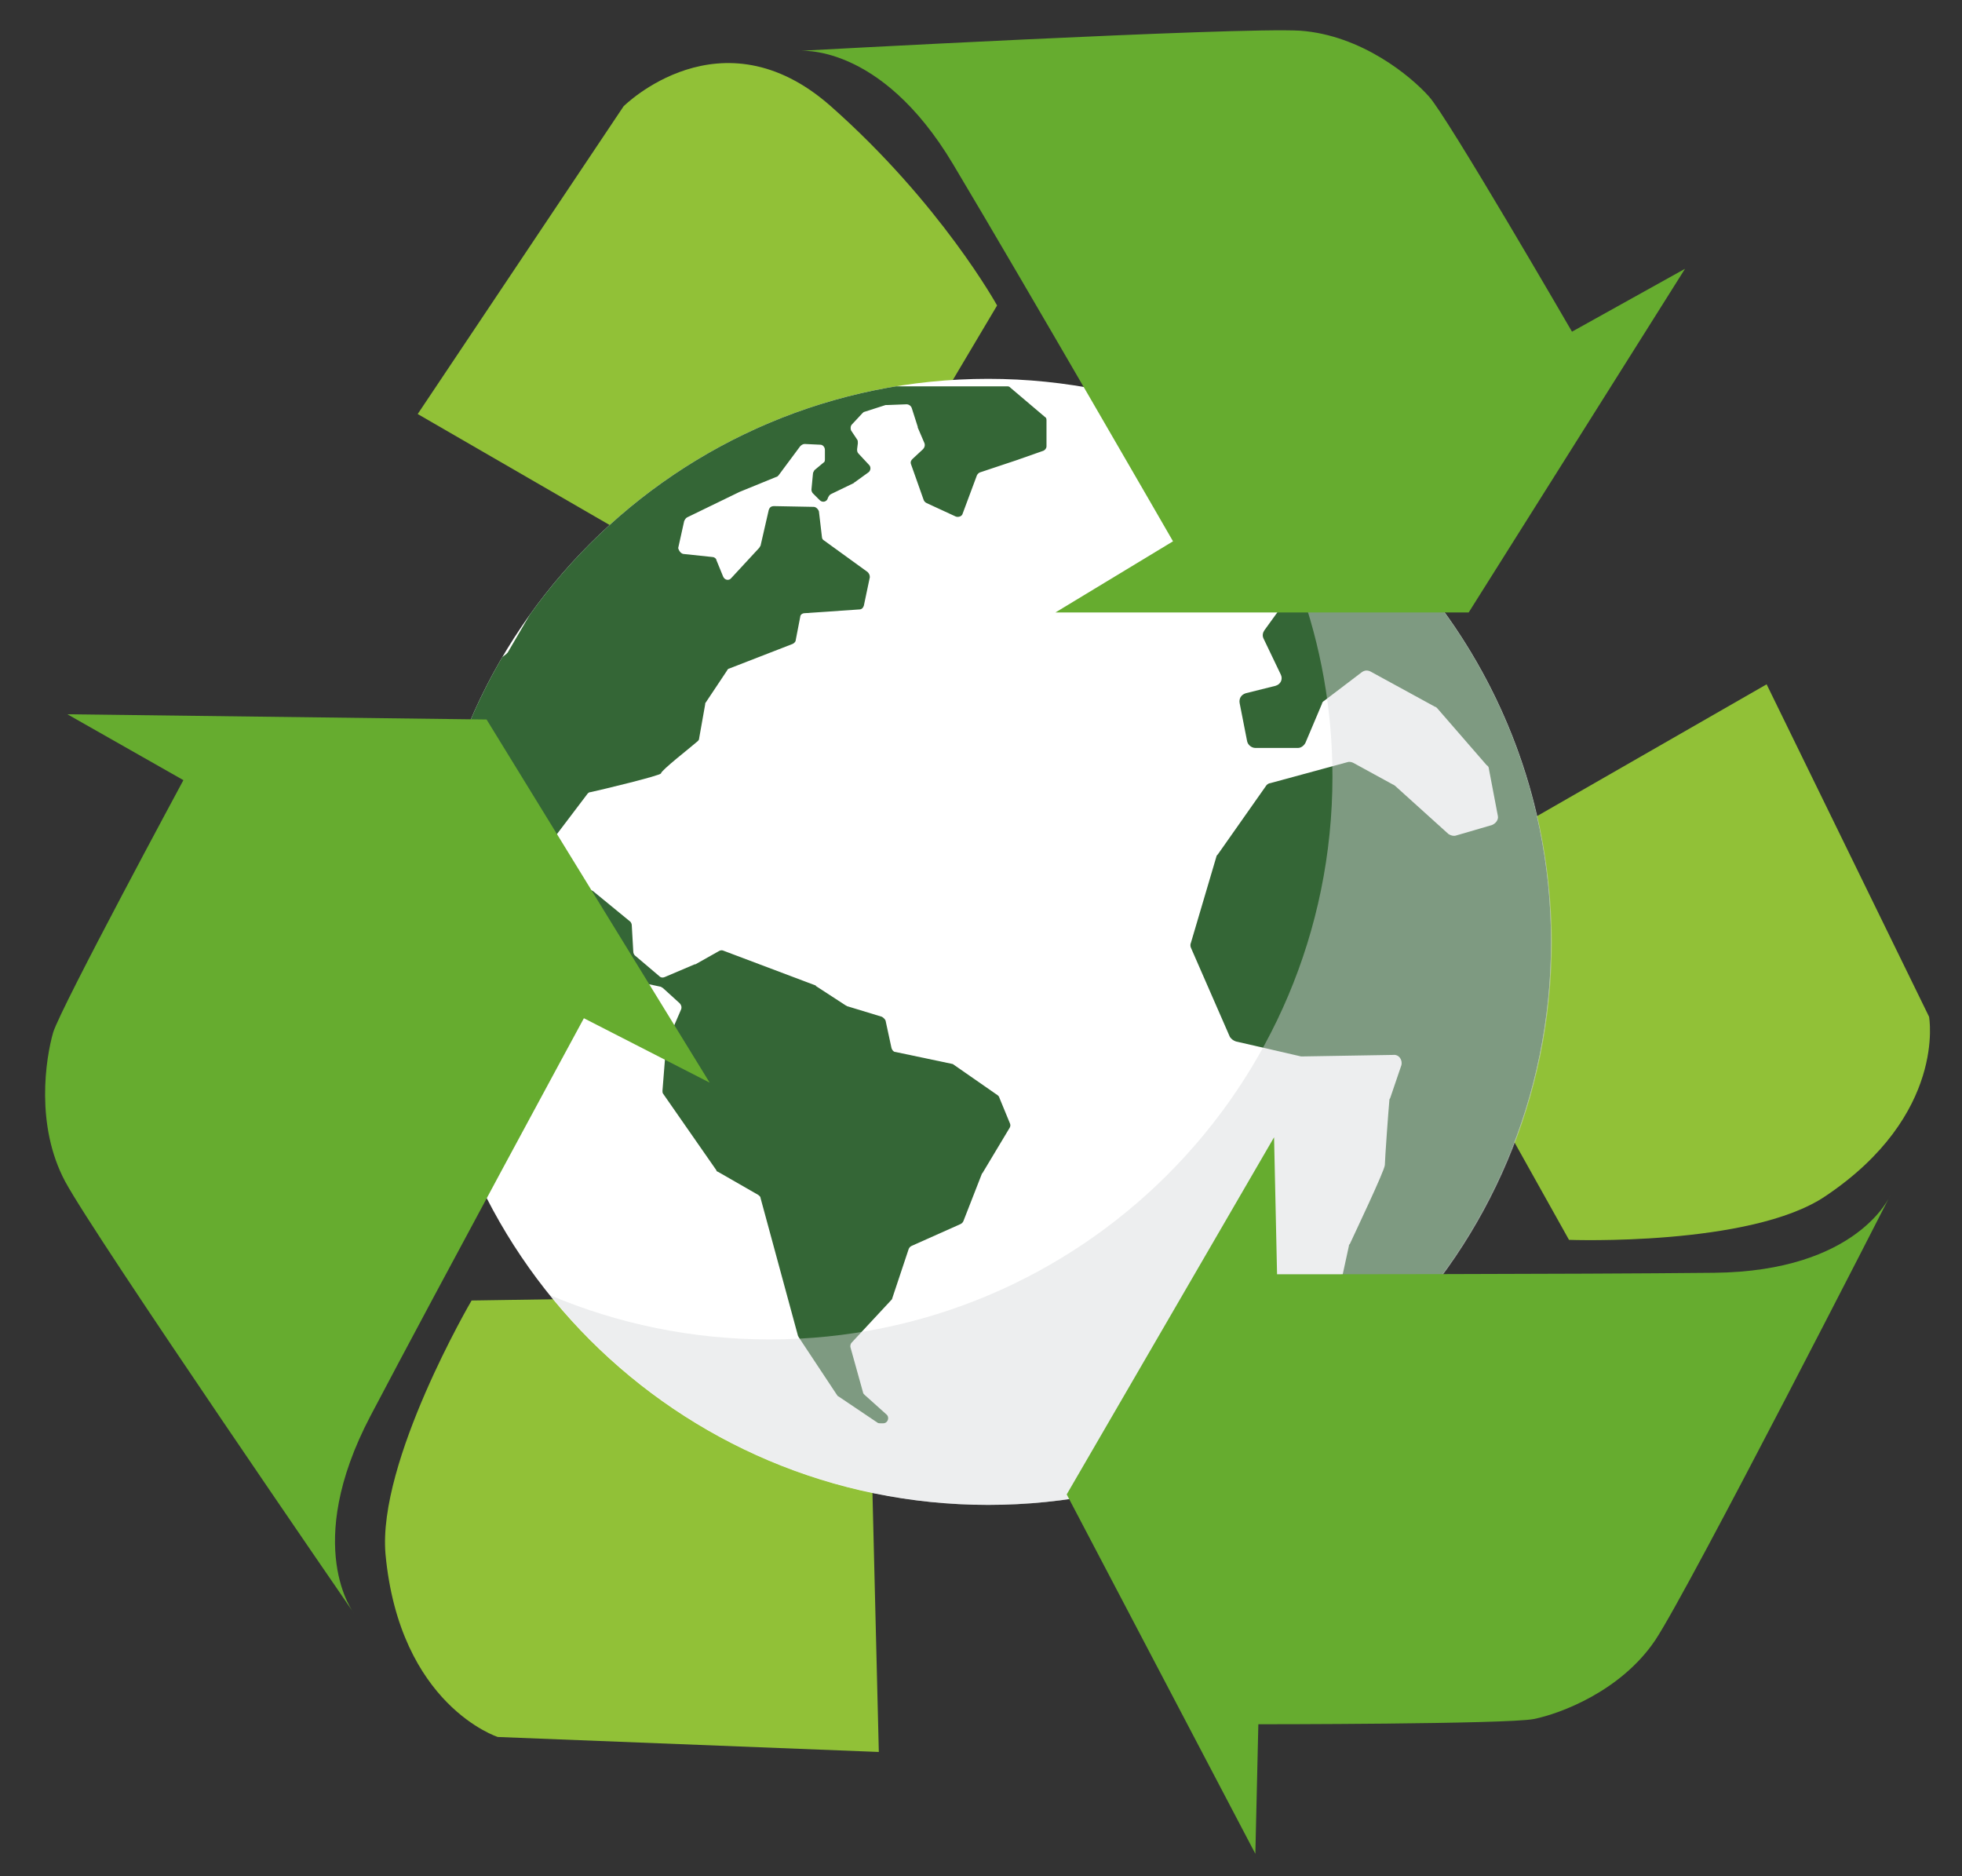
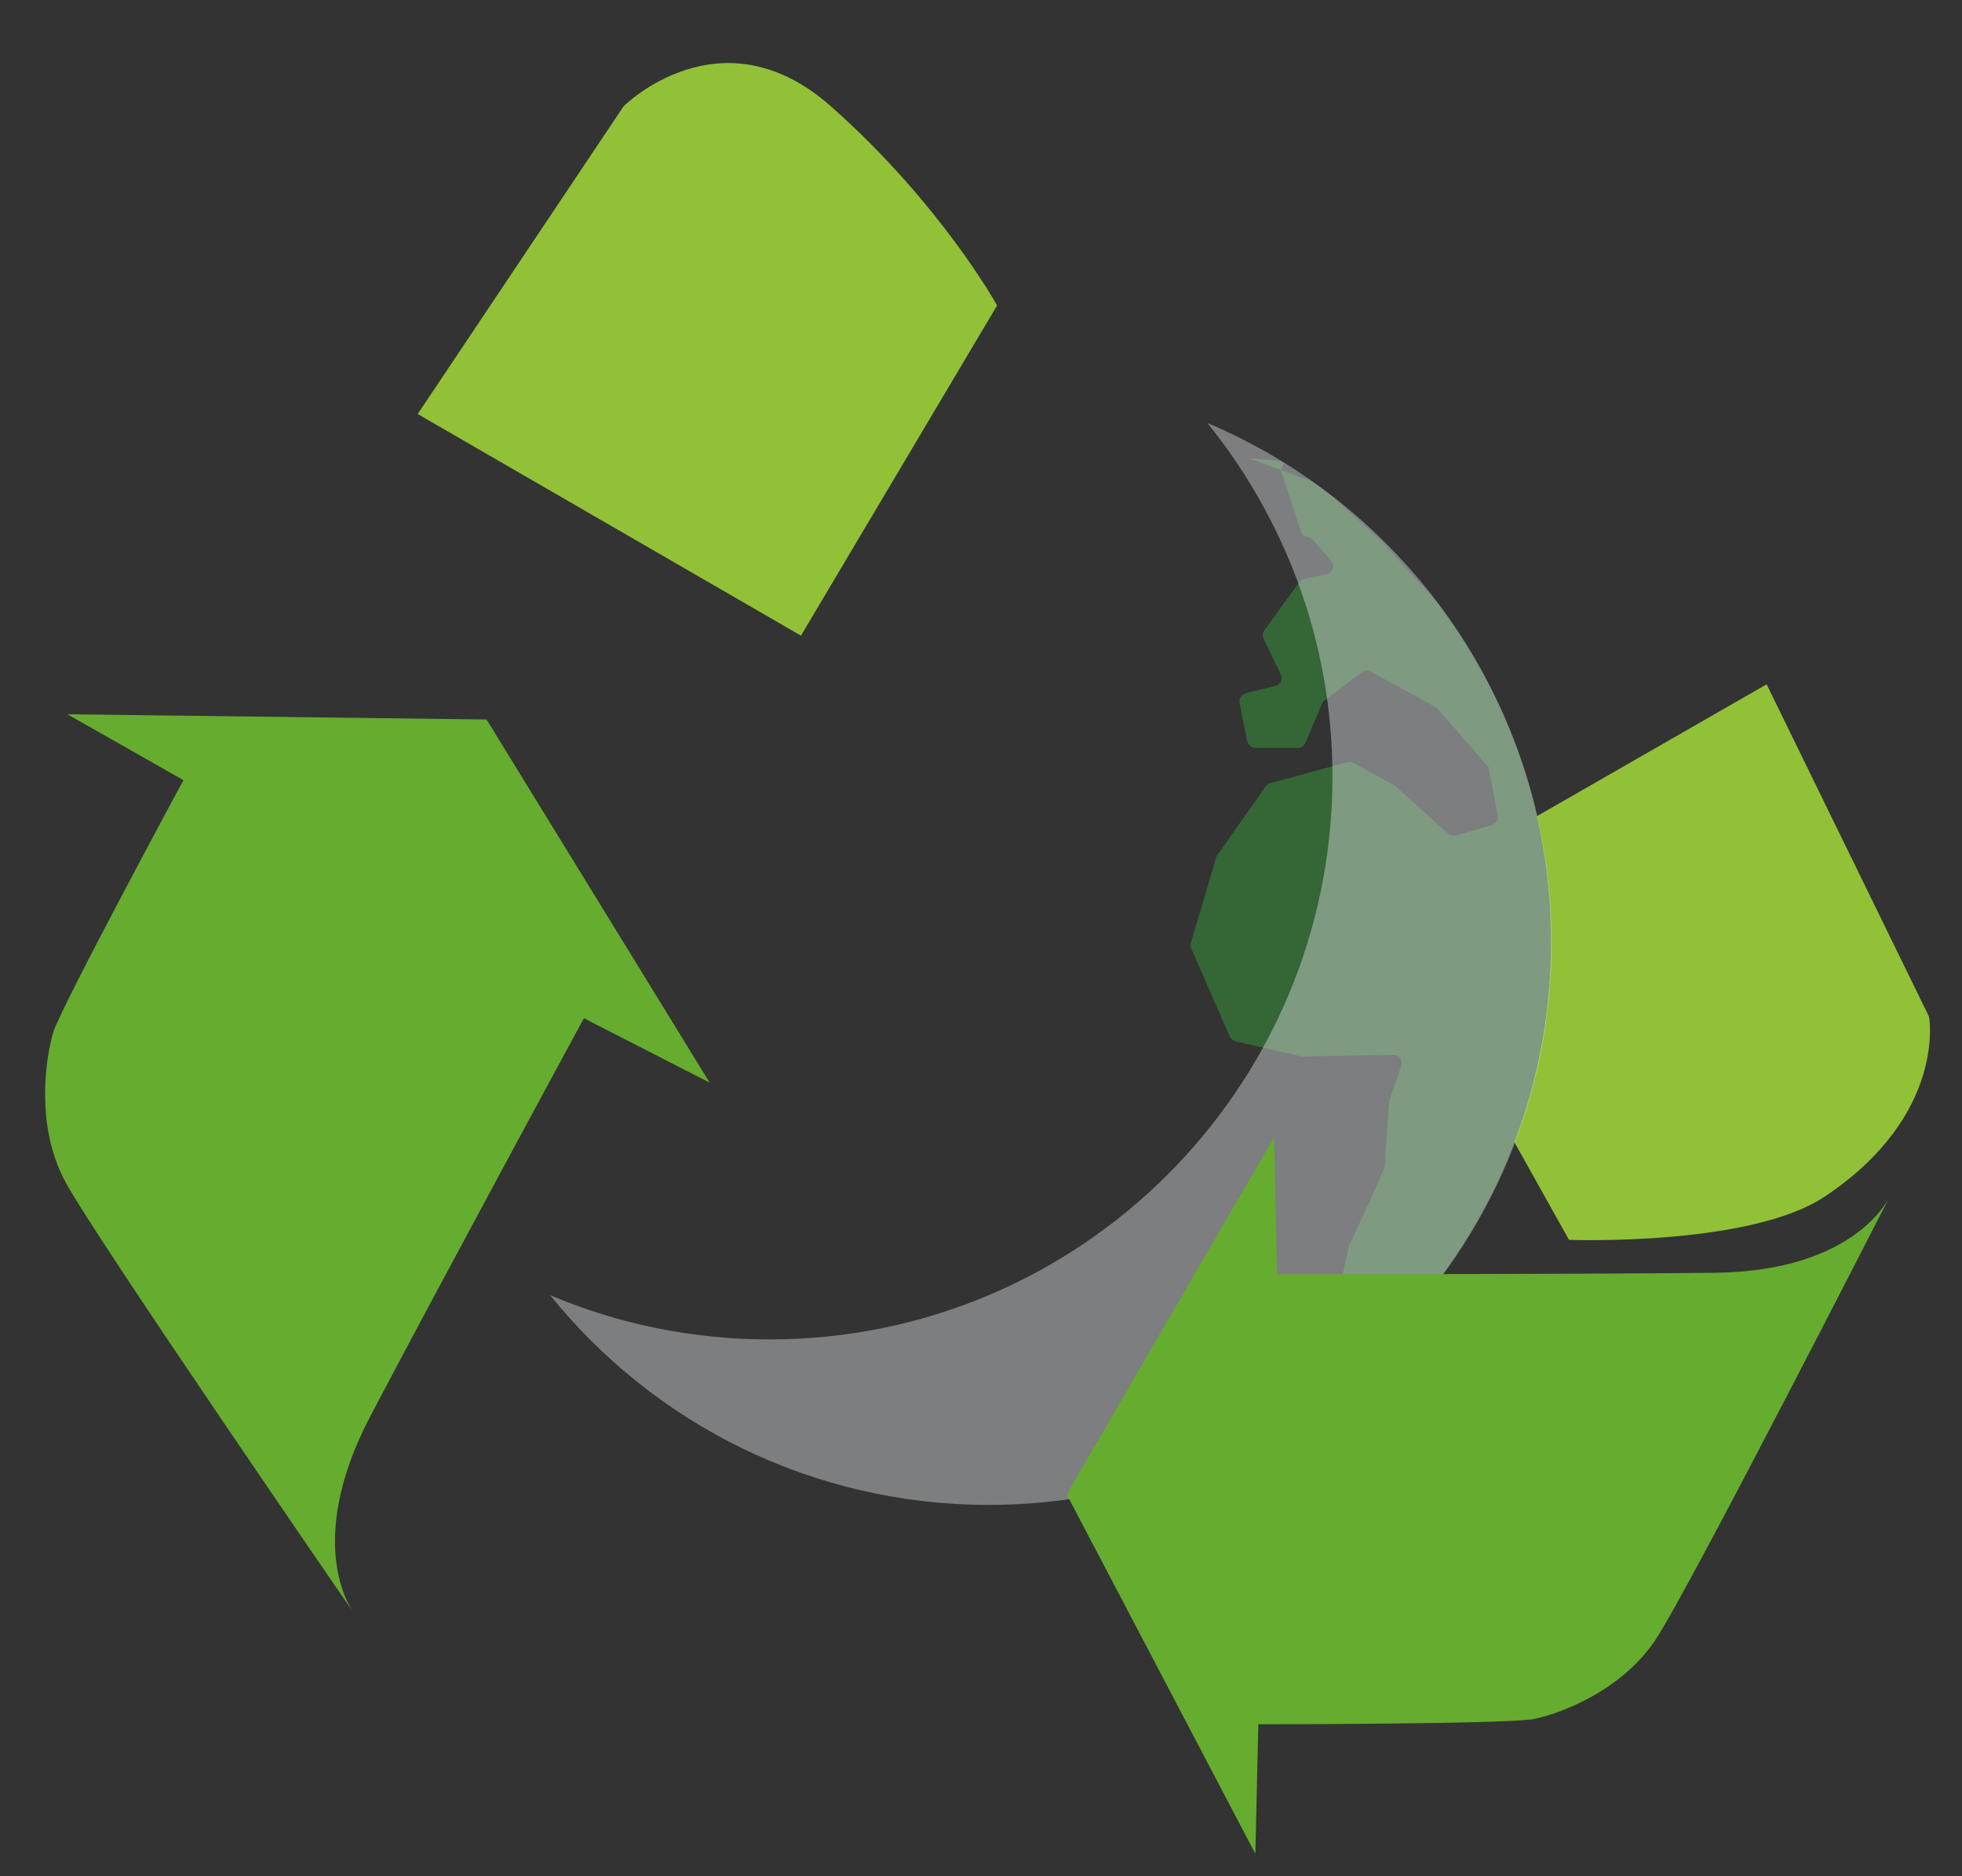
<svg xmlns="http://www.w3.org/2000/svg" viewBox="0 0 262.1 250.6">
  <rect x="0" y="0" width="262.1" height="250.6" fill="#333333" stroke="none" />
  <clipPath id="a">
    <path d="m207.2 125.8c0 41.6-33.7 75.2-75.2 75.2-41.6 0-75.2-33.7-75.2-75.2 0-41.6 33.7-75.2 75.2-75.2s75.2 33.7 75.2 75.2z" />
  </clipPath>
  <g fill="#91c137">
    <path d="m55.8 55.3 27.5-41.1s13-13 27.7 0 22.2 26.6 22.2 26.6l-26.2 44.1z" />
    <path d="m236 91.4 21.7 44.4s2.4 13.1-13.9 24c-10 6.7-34.2 5.8-34.2 5.8l-25-44.7z" />
-     <path d="m117.4 234-50.9-2s-13.1-4.2-15-24.4c-1.1-12.4 11.5-33.9 11.5-33.9l52.9-.8z" />
  </g>
-   <path d="m207.2 125.8c0 41.6-33.7 75.2-75.2 75.2-41.6 0-75.2-33.7-75.2-75.2 0-41.6 33.7-75.2 75.2-75.2s75.2 33.7 75.2 75.2z" fill="#fff" />
-   <path clip-path="url(#a)" d="m131.6 51.6h3c.2 0 .3.1.4.2l4.6 3.9c.2.1.2.3.2.5v3.4c0 .3-.2.5-.4.6l-3.7 1.3-4.8 1.6c-.2.1-.3.2-.4.4l-1.9 5.1c-.1.4-.6.5-.9.4l-3.9-1.8c-.2-.1-.3-.2-.4-.4l-1.7-4.8c-.1-.3 0-.5.2-.7l1.4-1.3c.2-.2.3-.5.2-.8l-.9-2.1s0 0 0-.1l-.8-2.5c-.1-.3-.4-.5-.7-.5l-2.6.1c-.1 0-.1 0-.2 0l-2.8.9c-.1 0-.2.1-.3.2l-1.4 1.5c-.2.2-.2.6-.1.8l.8 1.2c.1.1.1.3.1.5l-.1.8c0 .2 0 .4.2.6l1.4 1.5c.3.3.2.8-.1 1l-1.8 1.3s-.1 0-.1.1l-3.1 1.5c-.2.1-.3.3-.4.5-.1.5-.7.7-1.1.3l-.9-.9c-.1-.1-.2-.3-.2-.5l.2-2.1c0-.2.1-.3.2-.5l1.2-1c.2-.1.2-.3.2-.5v-1.2c0-.4-.3-.7-.6-.7l-2.1-.1c-.2 0-.4.1-.6.3l-2.9 3.9c-.1.1-.2.2-.3.2l-4.9 2-7 3.4c-.2.1-.3.3-.4.5l-.8 3.6c.1.4.4.8.8.8l3.8.4c.2 0 .5.2.5.4l.9 2.2c.2.5.8.6 1.1.2l3.7-4c.1-.1.1-.2.2-.3l1.1-4.8c.1-.3.3-.5.7-.5l5.3.1c.3 0 .6.3.7.6l.4 3.4c0 .2.1.4.3.5l5.8 4.2c.2.2.3.4.3.7l-.8 3.8c-.1.3-.3.5-.6.5l-7.3.5c-.3 0-.6.2-.6.5l-.6 3.1c0 .2-.2.4-.4.5l-8.5 3.3c-.1 0-.2.1-.3.3l-2.8 4.2c-.1.1-.1.2-.1.3l-.8 4.5c0 .2-.1.3-.2.4-.9.8-4.9 3.9-4.9 4.3-.1.3-8 2.2-9.4 2.5-.2 0-.3.1-.4.2l-4.7 6.2c-.1.2-.2.3-.1.5l1.3 6.4c.1.4.5.6.8.5l2.8-.7c.2-.1.4 0 .6.1l5 4.1c.1.1.2.3.2.5l.2 3.5c0 .2.1.4.2.5l3.3 2.8c.2.2.5.2.7.1l4-1.7h.1l3.2-1.8c.2-.1.4-.1.6 0l12.2 4.6s.1 0 .1.1l4 2.6c.1 0 .1.1.2.1l4.6 1.4c.2.1.4.3.5.5l.8 3.7c.1.3.3.5.5.5l7.6 1.6c.1 0 .2.1.2.1l5.9 4.1c.1.1.2.2.2.3l1.4 3.4c.1.2.1.4 0 .6l-3.6 6s0 .1-.1.1l-2.5 6.4c-.1.2-.2.3-.4.4l-6.5 2.9c-.2.1-.3.2-.4.4l-2.2 6.6c0 .1-.1.2-.1.2l-5.3 5.7c-.2.2-.2.4-.2.6l1.7 6.1c0 .1.1.2.2.3l2.9 2.6c.5.4.2 1.2-.4 1.2h-.4c-.1 0-.3 0-.4-.1l-5.2-3.5c-.1 0-.1-.1-.2-.2l-5.1-7.7c0-.1-.1-.1-.1-.2l-5-18.4c0-.2-.2-.3-.3-.4l-5.4-3.1c-.1 0-.2-.1-.2-.2l-7.1-10.2c-.1-.1-.1-.3-.1-.4l.5-6.3c0-.1 0-.1.1-.2l1.9-4.4c.1-.3 0-.6-.2-.8l-2.2-2c-.1-.1-.2-.1-.3-.2l-2.8-.6c-.1 0-.3-.1-.4-.2l-3.8-4.8c-.1-.1-.1-.1-.2-.2l-7.6-4.3-6.4-3.1c-.2-.1-.3-.3-.4-.5l-1.2-10.7c0-.1 0-.1 0-.2l-2.2-5.9c-.1-.1-5-6.5-4.9-6.7l9.3-7.3s0-.1.1-.1l5.9-10.1s.1-.1.1-.1l9-9.4s.1-.1.1-.1l17.4-10.5h.1l7.9-3.2h.1l9.6-2.2h.2z" fill="#346636" />
-   <path clip-path="url(#a)" d="m166.8 61.2 9 3.3c.1 0 .3.1.4.2l8.4 7.6s0 0 .1.1l10.5 11.6s.1.1.1.2l8.4 13.5c0 .1.1.2.1.3l4.3 14.1v.1l2.5 11.8v.5l-2.9 10.9v.4l1.1 10.2c0 .2 0 .4-.1.6l-9.5 20.2c-.1.1-.2.3-.3.3l-18.4 16.4c-.1.1-.2.2-.3.2l-4.6 1.7c-1 .4-1.9-.7-1.3-1.6l3-4.6c.1-.1.1-.2.2-.4l2.7-12.4c0-.1 0-.2.1-.2.5-1.1 4.7-9.9 4.7-10.6s.5-7.6.6-8.6c0-.1 0-.2.1-.3l1.5-4.4c.2-.7-.3-1.5-1.1-1.4l-12 .2c-.1 0-.2 0-.3 0l-8.7-2c-.3-.1-.6-.3-.8-.6l-5.2-11.9c-.1-.2-.1-.5 0-.7l3.4-11.5c0-.1.1-.2.2-.3l6.4-9.1c.1-.2.4-.4.6-.4l10.3-2.8c.3-.1.6 0 .8.1l5.3 2.9c.1 0 .1.1.2.1l7.2 6.5c.3.2.7.3 1 .2l4.8-1.4c.5-.2.9-.7.8-1.2l-1.2-6.3c0-.2-.1-.4-.3-.5l-6.6-7.6c-.1-.1-.2-.2-.3-.2l-8.6-4.7c-.4-.2-.8-.2-1.2.1l-5 3.8c-.2.1-.3.3-.3.4l-2.2 5.2c-.2.4-.6.7-1 .7h-5.7c-.5 0-1-.4-1.1-.9l-1-5.1c-.1-.6.2-1.1.8-1.3l4-1c.7-.2 1-.9.7-1.5l-2.3-4.8c-.2-.4-.1-.8.1-1.1l4.7-6.5c.2-.2.4-.4.7-.4l2.9-.6c.8-.2 1.2-1.2.6-1.8l-2.4-2.8c-.2-.2-.5-.3-.7-.4l-6-.5c-.4 0-.8-.3-.9-.7l-2.6-7.9c-.2-.9.7-1.7 1.6-1.4z" fill="#346636" />
+   <path clip-path="url(#a)" d="m166.8 61.2 9 3.3c.1 0 .3.1.4.2l8.4 7.6s0 0 .1.1l10.5 11.6s.1.1.1.2l8.4 13.5c0 .1.1.2.1.3l4.3 14.1v.1l2.5 11.8v.5l-2.9 10.9v.4l1.1 10.2c0 .2 0 .4-.1.6l-9.5 20.2c-.1.1-.2.3-.3.3l-18.4 16.4c-.1.1-.2.2-.3.2l-4.6 1.7c-1 .4-1.9-.7-1.3-1.6l3-4.6c.1-.1.1-.2.2-.4l2.7-12.4c0-.1 0-.2.1-.2.5-1.1 4.7-9.9 4.7-10.6s.5-7.6.6-8.6c0-.1 0-.2.1-.3l1.5-4.4c.2-.7-.3-1.5-1.1-1.4l-12 .2c-.1 0-.2 0-.3 0l-8.7-2c-.3-.1-.6-.3-.8-.6l-5.2-11.9c-.1-.2-.1-.5 0-.7l3.4-11.5c0-.1.1-.2.2-.3l6.4-9.1c.1-.2.4-.4.6-.4l10.3-2.8c.3-.1.6 0 .8.1l5.3 2.9c.1 0 .1.1.2.1l7.2 6.5c.3.2.7.3 1 .2l4.8-1.4c.5-.2.9-.7.8-1.2l-1.2-6.3c0-.2-.1-.4-.3-.5l-6.6-7.6c-.1-.1-.2-.2-.3-.2l-8.6-4.7c-.4-.2-.8-.2-1.2.1l-5 3.8c-.2.1-.3.3-.3.4l-2.2 5.2c-.2.4-.6.7-1 .7h-5.7c-.5 0-1-.4-1.1-.9l-1-5.1c-.1-.6.2-1.1.8-1.3l4-1c.7-.2 1-.9.7-1.5l-2.3-4.8c-.2-.4-.1-.8.1-1.1l4.7-6.5c.2-.2.4-.4.7-.4l2.9-.6c.8-.2 1.2-1.2.6-1.8l-2.4-2.8c-.2-.2-.5-.3-.7-.4c-.4 0-.8-.3-.9-.7l-2.6-7.9c-.2-.9.7-1.7 1.6-1.4z" fill="#346636" />
  <path d="m161.3 56.5c10.4 12.9 16.7 29.3 16.7 47.2 0 41.6-33.7 75.2-75.2 75.2-10.4 0-20.3-2.1-29.3-5.9 13.8 17.1 34.9 28 58.6 28 41.6 0 75.2-33.7 75.2-75.2-.1-31.1-19-57.9-46-69.3z" fill="#d8d9dd" opacity=".45" />
  <g fill="#66ac2f">
-     <path d="m106.6 6.8s10.9-1.3 20.7 15.1 29.4 50.4 29.4 50.4l-15.7 9.5h55.2l28.9-45.9-15.1 8.4s-16.7-28.8-19.1-31.4c-2.4-2.7-9-8.2-17.2-8.8-8.3-.5-67.1 2.7-67.1 2.7z" />
    <path d="m252.5 159.7s-4.3 10.1-23.5 10.3c-19.1.2-58.4.2-58.4.2l-.4-18.3-27.7 47.7 25.2 48 .4-17.3s33.3 0 36.8-.7 11.6-3.7 16.2-10.5c4.6-6.9 31.4-59.4 31.4-59.4z" />
    <path d="m47.3 215.5s-7-8.9 2.2-26.4 28.5-53.1 28.5-53.1l16.8 8.6-29.8-48.5-56-.7 15.5 8.8s-16.3 30.2-17.4 33.7c-1 3.5-2.4 12.4 1.6 19.9 4.1 7.6 38.6 57.7 38.6 57.7z" />
  </g>
</svg>